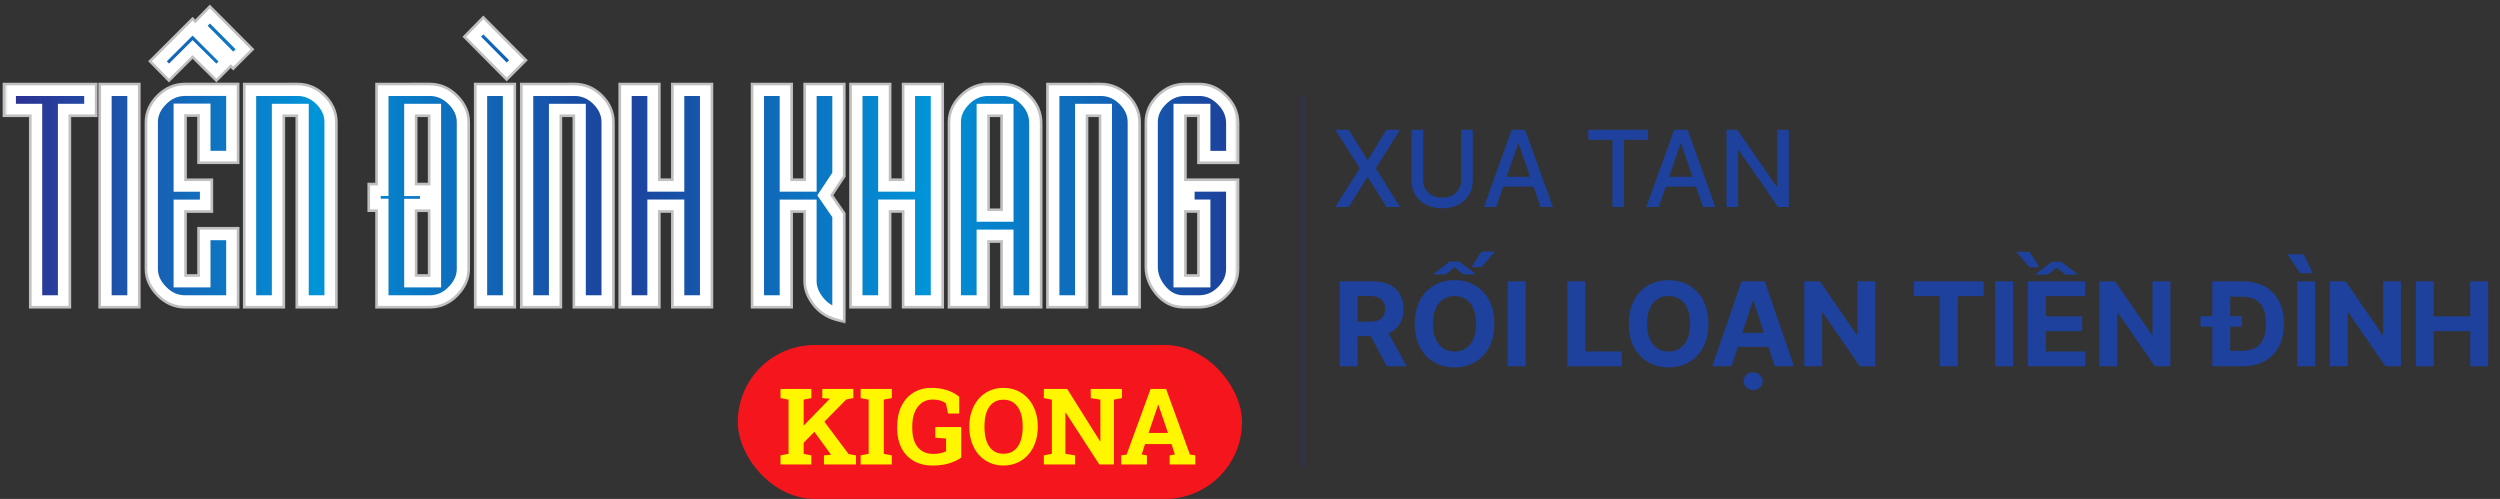
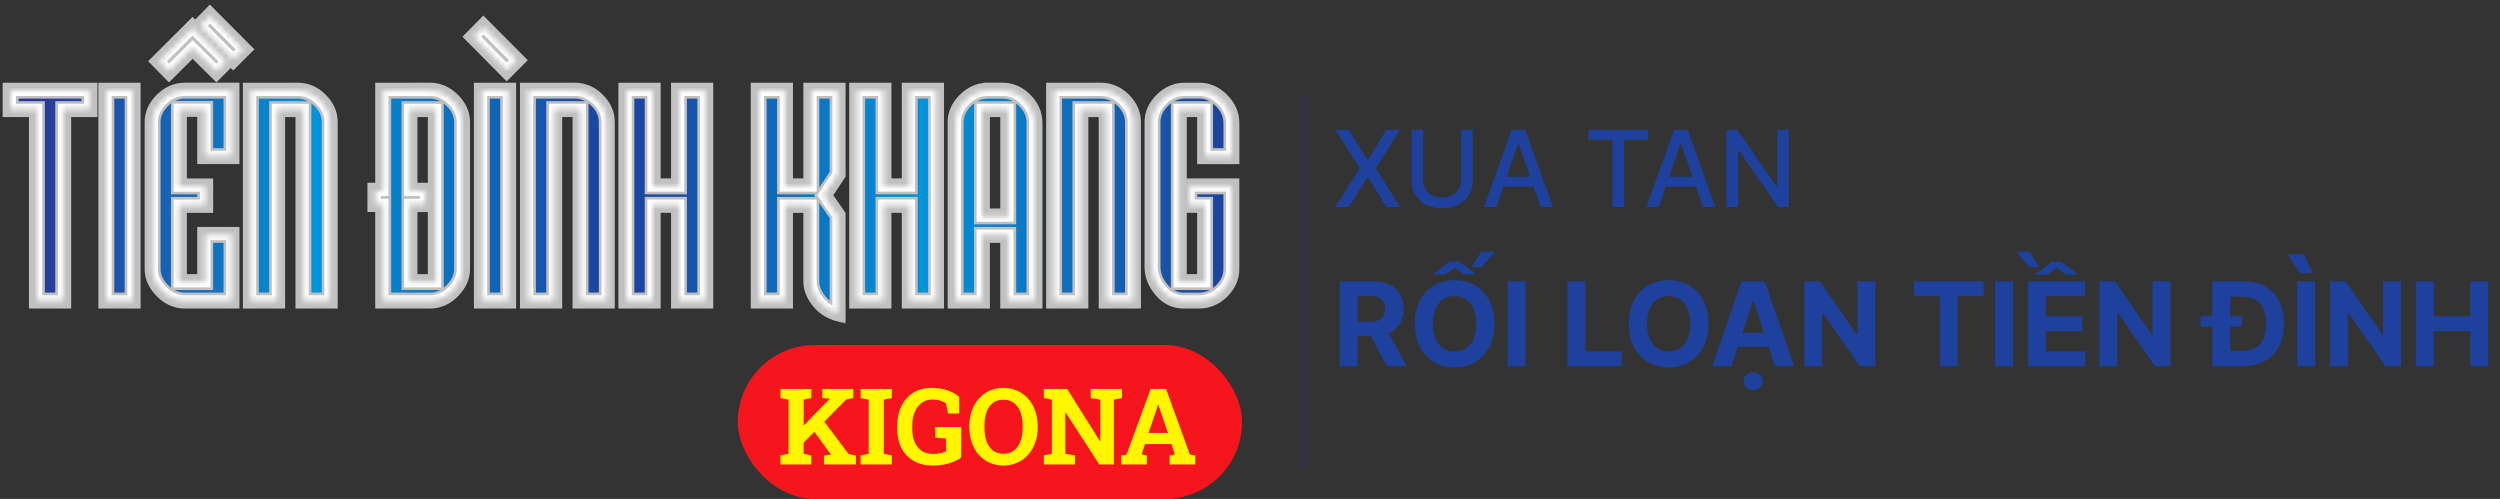
<svg xmlns="http://www.w3.org/2000/svg" width="471" height="94" viewBox="0 0 471 94" fill="none">
  <rect x="0" y="0" width="471" height="94" fill="#333333" stroke="none" />
  <g clip-path="url(#clip0_5474_378)">
    <mask id="path-1-outside-1_5474_378" maskUnits="userSpaceOnUse" x="0" y="0" width="234" height="61" fill="black">
      <rect fill="white" width="234" height="61" />
-       <path d="M147.896 35.114H152.854V17.082H157.807V32.838L155.188 36.797L157.807 40.597V59.004C156.326 58.583 155.131 57.781 154.219 56.593C153.306 55.404 152.85 54.205 152.85 52.993V38.599H147.896V56.631H142.943V17.082H147.896V35.114ZM24.987 56.631H20.034V17.082H24.987V56.631ZM43.613 29.416H38.66V20.52H33.707V35.118H38.66V38.599H33.707V53.151H38.66V44.255H43.613V56.631H34.855C33.243 56.631 31.823 56.006 30.594 54.752C29.364 53.498 28.75 52.148 28.75 50.697V23.012C28.75 21.507 29.364 20.145 30.594 18.918C31.823 17.691 33.243 17.078 34.855 17.078H43.613V29.416ZM56.022 17.078C57.661 17.078 59.088 17.688 60.302 18.899C61.516 20.111 62.123 21.484 62.123 23.012V56.631H57.169V20.561H52.216V56.631H47.263V17.082H56.022V17.078ZM80.949 17.078C82.561 17.078 83.981 17.691 85.21 18.918C86.439 20.145 87.055 21.507 87.055 23.012V50.697C87.055 52.148 86.448 53.498 85.233 54.752C84.019 56.006 82.593 56.631 80.953 56.631H72.195V38.444H70.726V35.929H72.195V17.082H80.953L80.949 17.078ZM95.735 56.631H90.782V17.082H95.735V56.631ZM108.221 17.078C109.86 17.078 111.287 17.688 112.501 18.899C113.715 20.111 114.322 21.484 114.322 23.012V56.631H109.369V20.561H104.416V56.631H99.463V17.082H108.221V17.078ZM188.875 17.078C190.406 17.078 191.767 17.657 192.958 18.818C194.253 20.057 194.899 21.523 194.899 23.209V56.631H189.946V44.255H184.993V56.631H180.04V23.016C180.04 21.511 180.655 20.149 181.885 18.922C183.114 17.695 184.533 17.082 186.146 17.082H188.879L188.875 17.078ZM207.351 17.078C208.99 17.078 210.417 17.688 211.631 18.899C212.845 20.111 213.452 21.484 213.452 23.012V56.631H208.499V20.561H203.545V56.631H198.592V17.082H207.351V17.078ZM16.863 20.561H11.91V56.627H6.953V20.561H2V17.082H16.863V20.561ZM122.964 35.114H127.921V17.082H132.874V56.627H127.921V38.595H122.964V56.627H118.011V17.082H122.964V35.114ZM166.444 35.114H171.398V17.082H176.355V56.627H171.398V38.595H166.444V56.627H161.491V17.082H166.444V35.114ZM225.976 17.082C227.484 17.082 228.83 17.661 230.021 18.822C231.339 20.088 232 21.55 232 23.213V29.42H227.039V20.561H222.086V53.144H227.039V38.591H224.065V35.11H231.992V50.655C231.992 52.21 231.385 53.595 230.171 54.807C228.957 56.022 227.53 56.627 225.891 56.627H222.96C221.348 56.627 219.975 55.956 218.838 54.609C217.701 53.267 217.133 51.828 217.133 50.3V23.016C217.133 21.488 217.748 20.115 218.978 18.903C220.207 17.688 221.614 17.082 223.199 17.082H225.976ZM77.148 20.561V35.933H80.118V38.448H77.148V53.151H82.102V20.561H77.148ZM184.997 40.77H189.95V20.561H184.997V40.77ZM42.584 11.584L40.764 13.401L36.282 8.973L31.843 13.401L30.021 11.542L36.282 5.296L42.584 11.584ZM97.32 11.345L95.461 13.205L89.235 6.916L91.061 5.057L97.32 11.345ZM45.81 9.289L43.945 11.148L37.724 4.859L39.545 3L45.81 9.289Z" />
    </mask>
    <path d="M147.896 35.114H152.854V17.082H157.807V32.838L155.188 36.797L157.807 40.597V59.004C156.326 58.583 155.131 57.781 154.219 56.593C153.306 55.404 152.85 54.205 152.85 52.993V38.599H147.896V56.631H142.943V17.082H147.896V35.114ZM24.987 56.631H20.034V17.082H24.987V56.631ZM43.613 29.416H38.66V20.52H33.707V35.118H38.66V38.599H33.707V53.151H38.66V44.255H43.613V56.631H34.855C33.243 56.631 31.823 56.006 30.594 54.752C29.364 53.498 28.75 52.148 28.75 50.697V23.012C28.75 21.507 29.364 20.145 30.594 18.918C31.823 17.691 33.243 17.078 34.855 17.078H43.613V29.416ZM56.022 17.078C57.661 17.078 59.088 17.688 60.302 18.899C61.516 20.111 62.123 21.484 62.123 23.012V56.631H57.169V20.561H52.216V56.631H47.263V17.082H56.022V17.078ZM80.949 17.078C82.561 17.078 83.981 17.691 85.21 18.918C86.439 20.145 87.055 21.507 87.055 23.012V50.697C87.055 52.148 86.448 53.498 85.233 54.752C84.019 56.006 82.593 56.631 80.953 56.631H72.195V38.444H70.726V35.929H72.195V17.082H80.953L80.949 17.078ZM95.735 56.631H90.782V17.082H95.735V56.631ZM108.221 17.078C109.86 17.078 111.287 17.688 112.501 18.899C113.715 20.111 114.322 21.484 114.322 23.012V56.631H109.369V20.561H104.416V56.631H99.463V17.082H108.221V17.078ZM188.875 17.078C190.406 17.078 191.767 17.657 192.958 18.818C194.253 20.057 194.899 21.523 194.899 23.209V56.631H189.946V44.255H184.993V56.631H180.04V23.016C180.04 21.511 180.655 20.149 181.885 18.922C183.114 17.695 184.533 17.082 186.146 17.082H188.879L188.875 17.078ZM207.351 17.078C208.99 17.078 210.417 17.688 211.631 18.899C212.845 20.111 213.452 21.484 213.452 23.012V56.631H208.499V20.561H203.545V56.631H198.592V17.082H207.351V17.078ZM16.863 20.561H11.91V56.627H6.953V20.561H2V17.082H16.863V20.561ZM122.964 35.114H127.921V17.082H132.874V56.627H127.921V38.595H122.964V56.627H118.011V17.082H122.964V35.114ZM166.444 35.114H171.398V17.082H176.355V56.627H171.398V38.595H166.444V56.627H161.491V17.082H166.444V35.114ZM225.976 17.082C227.484 17.082 228.83 17.661 230.021 18.822C231.339 20.088 232 21.55 232 23.213V29.42H227.039V20.561H222.086V53.144H227.039V38.591H224.065V35.11H231.992V50.655C231.992 52.21 231.385 53.595 230.171 54.807C228.957 56.022 227.53 56.627 225.891 56.627H222.96C221.348 56.627 219.975 55.956 218.838 54.609C217.701 53.267 217.133 51.828 217.133 50.3V23.016C217.133 21.488 217.748 20.115 218.978 18.903C220.207 17.688 221.614 17.082 223.199 17.082H225.976ZM77.148 20.561V35.933H80.118V38.448H77.148V53.151H82.102V20.561H77.148ZM184.997 40.77H189.95V20.561H184.997V40.77ZM42.584 11.584L40.764 13.401L36.282 8.973L31.843 13.401L30.021 11.542L36.282 5.296L42.584 11.584ZM97.32 11.345L95.461 13.205L89.235 6.916L91.061 5.057L97.32 11.345ZM45.81 9.289L43.945 11.148L37.724 4.859L39.545 3L45.81 9.289Z" fill="url(#paint0_linear_5474_378)" />
    <path d="M147.896 35.114H146.396V36.614H147.896V35.114ZM152.854 35.114V36.614H154.354V35.114H152.854ZM152.854 17.082V15.582H151.354V17.082H152.854ZM157.807 17.082H159.307V15.582H157.807V17.082ZM157.807 32.838L159.058 33.665L159.307 33.289V32.838H157.807ZM155.188 36.797L153.937 35.969L153.379 36.814L153.953 37.648L155.188 36.797ZM157.807 40.597H159.307V40.13L159.042 39.746L157.807 40.597ZM157.807 59.004L157.397 60.447L159.307 60.989V59.004H157.807ZM154.219 56.593L153.029 57.506L153.029 57.506L154.219 56.593ZM152.85 52.993H151.35V52.993L152.85 52.993ZM152.85 38.599H154.35V37.099H152.85V38.599ZM147.896 38.599V37.099H146.396V38.599H147.896ZM147.896 56.631V58.131H149.396V56.631H147.896ZM142.943 56.631H141.443V58.131H142.943V56.631ZM142.943 17.082V15.582H141.443V17.082H142.943ZM147.896 17.082H149.396V15.582H147.896V17.082ZM24.987 56.631V58.131H26.487V56.631H24.987ZM20.034 56.631H18.534V58.131H20.034V56.631ZM20.034 17.082V15.582H18.534V17.082H20.034ZM24.987 17.082H26.487V15.582H24.987V17.082ZM43.613 29.416V30.916H45.113V29.416H43.613ZM38.66 29.416H37.16V30.916H38.66V29.416ZM38.66 20.52H40.16V19.02H38.66V20.52ZM33.707 20.52V19.02H32.207V20.52H33.707ZM33.707 35.118H32.207V36.618H33.707V35.118ZM38.66 35.118H40.16V33.618H38.66V35.118ZM38.66 38.599V40.099H40.16V38.599H38.66ZM33.707 38.599V37.099H32.207V38.599H33.707ZM33.707 53.151H32.207V54.651H33.707V53.151ZM38.66 53.151V54.651H40.16V53.151H38.66ZM38.66 44.255V42.755H37.16V44.255H38.66ZM43.613 44.255H45.113V42.755H43.613V44.255ZM43.613 56.631V58.131H45.113V56.631H43.613ZM30.594 54.752L29.523 55.802L29.523 55.802L30.594 54.752ZM28.75 23.012L27.25 23.012V23.012H28.75ZM30.594 18.918L29.534 17.856L29.534 17.856L30.594 18.918ZM43.613 17.078H45.113V15.578H43.613V17.078ZM56.022 17.078L56.022 15.578L54.522 15.578V17.078H56.022ZM60.302 18.899L61.361 17.838L61.361 17.838L60.302 18.899ZM62.123 23.012H63.623V23.012L62.123 23.012ZM62.123 56.631V58.131H63.623V56.631H62.123ZM57.169 56.631H55.669V58.131H57.169V56.631ZM57.169 20.561H58.669V19.061H57.169V20.561ZM52.216 20.561V19.061H50.716V20.561H52.216ZM52.216 56.631V58.131H53.716V56.631H52.216ZM47.263 56.631H45.763V58.131H47.263V56.631ZM47.263 17.082V15.582H45.763V17.082H47.263ZM56.022 17.082V18.582H57.522V17.082H56.022ZM80.949 17.078V15.578H77.328L79.889 18.139L80.949 17.078ZM85.21 18.918L86.269 17.856L86.269 17.856L85.21 18.918ZM87.055 23.012H88.555V23.012L87.055 23.012ZM85.233 54.752L86.311 55.795L86.311 55.795L85.233 54.752ZM72.195 56.631H70.695V58.131H72.195V56.631ZM72.195 38.444H73.695V36.944H72.195V38.444ZM70.726 38.444H69.226V39.944H70.726V38.444ZM70.726 35.929V34.429H69.226V35.929H70.726ZM72.195 35.929V37.429H73.695V35.929H72.195ZM72.195 17.082V15.582H70.695V17.082H72.195ZM80.953 17.082V18.582H84.574L82.014 16.021L80.953 17.082ZM95.735 56.631V58.131H97.235V56.631H95.735ZM90.782 56.631H89.282V58.131H90.782V56.631ZM90.782 17.082V15.582H89.282V17.082H90.782ZM95.735 17.082H97.235V15.582H95.735V17.082ZM108.221 17.078V15.578H106.721V17.078H108.221ZM112.501 18.899L113.56 17.838L113.56 17.838L112.501 18.899ZM114.322 23.012H115.822V23.012L114.322 23.012ZM114.322 56.631V58.131H115.822V56.631H114.322ZM109.369 56.631H107.869V58.131H109.369V56.631ZM109.369 20.561H110.869V19.061H109.369V20.561ZM104.416 20.561V19.061H102.916V20.561H104.416ZM104.416 56.631V58.131H105.916V56.631H104.416ZM99.463 56.631H97.963V58.131H99.463V56.631ZM99.463 17.082V15.582H97.963V17.082H99.463ZM108.221 17.082V18.582H109.721V17.082H108.221ZM188.875 17.078V15.578H185.254L187.814 18.139L188.875 17.078ZM192.958 18.818L191.911 19.892L191.916 19.898L191.921 19.903L192.958 18.818ZM194.899 56.631V58.131H196.399V56.631H194.899ZM189.946 56.631H188.446V58.131H189.946V56.631ZM189.946 44.255H191.446V42.755H189.946V44.255ZM184.993 44.255V42.755H183.493V44.255H184.993ZM184.993 56.631V58.131H186.493V56.631H184.993ZM180.04 56.631H178.54V58.131H180.04V56.631ZM180.04 23.016L178.54 23.016V23.016H180.04ZM181.885 18.922L180.825 17.86L180.825 17.86L181.885 18.922ZM188.879 17.082V18.582H192.5L189.94 16.021L188.879 17.082ZM207.351 17.078L207.351 15.578L205.851 15.578V17.078H207.351ZM211.631 18.899L212.69 17.838L212.69 17.838L211.631 18.899ZM213.452 23.012H214.952V23.012L213.452 23.012ZM213.452 56.631V58.131H214.952V56.631H213.452ZM208.499 56.631H206.999V58.131H208.499V56.631ZM208.499 20.561H209.999V19.061H208.499V20.561ZM203.545 20.561V19.061H202.045V20.561H203.545ZM203.545 56.631V58.131H205.045V56.631H203.545ZM198.592 56.631H197.092V58.131H198.592V56.631ZM198.592 17.082V15.582H197.092V17.082H198.592ZM207.351 17.082V18.582H208.851V17.082H207.351ZM16.863 20.561V22.061H18.363V20.561H16.863ZM11.91 20.561V19.061H10.41V20.561H11.91ZM11.91 56.627V58.127H13.41V56.627H11.91ZM6.953 56.627H5.453V58.127H6.953V56.627ZM6.953 20.561H8.453V19.061H6.953V20.561ZM2 20.561H0.5V22.061H2V20.561ZM2 17.082V15.582H0.5V17.082H2ZM16.863 17.082H18.363V15.582H16.863V17.082ZM122.964 35.114H121.464V36.614H122.964V35.114ZM127.921 35.114V36.614H129.421V35.114H127.921ZM127.921 17.082V15.582H126.421V17.082H127.921ZM132.874 17.082H134.374V15.582H132.874V17.082ZM132.874 56.627V58.127H134.374V56.627H132.874ZM127.921 56.627H126.421V58.127H127.921V56.627ZM127.921 38.595H129.421V37.095H127.921V38.595ZM122.964 38.595V37.095H121.464V38.595H122.964ZM122.964 56.627V58.127H124.464V56.627H122.964ZM118.011 56.627H116.511V58.127H118.011V56.627ZM118.011 17.082V15.582H116.511V17.082H118.011ZM122.964 17.082H124.464V15.582H122.964V17.082ZM166.444 35.114H164.944V36.614H166.444V35.114ZM171.398 35.114V36.614H172.898V35.114H171.398ZM171.398 17.082V15.582H169.898V17.082H171.398ZM176.355 17.082H177.855V15.582H176.355V17.082ZM176.355 56.627V58.127H177.855V56.627H176.355ZM171.398 56.627H169.898V58.127H171.398V56.627ZM171.398 38.595H172.898V37.095H171.398V38.595ZM166.444 38.595V37.095H164.944V38.595H166.444ZM166.444 56.627V58.127H167.944V56.627H166.444ZM161.491 56.627H159.991V58.127H161.491V56.627ZM161.491 17.082V15.582H159.991V17.082H161.491ZM166.444 17.082H167.944V15.582H166.444V17.082ZM230.021 18.822L228.973 19.896L228.982 19.904L230.021 18.822ZM232 29.42V30.92H233.5V29.42H232ZM227.039 29.42H225.539V30.92H227.039V29.42ZM227.039 20.561H228.539V19.061H227.039V20.561ZM222.086 20.561V19.061H220.586V20.561H222.086ZM222.086 53.144H220.586V54.644H222.086V53.144ZM227.039 53.144V54.644H228.539V53.144H227.039ZM227.039 38.591H228.539V37.091H227.039V38.591ZM224.065 38.591H222.565V40.091H224.065V38.591ZM224.065 35.11V33.61H222.565V35.11H224.065ZM231.992 35.11H233.492V33.61H231.992V35.11ZM231.992 50.655L233.492 50.655V50.655H231.992ZM230.171 54.807L229.111 53.745L229.11 53.746L230.171 54.807ZM218.838 54.609L219.984 53.642L219.983 53.64L218.838 54.609ZM217.133 23.016L215.633 23.016V23.016H217.133ZM218.978 18.903L220.03 19.972L220.032 19.97L218.978 18.903ZM223.199 17.082V15.582H223.199L223.199 17.082ZM77.148 20.561V19.061H75.648V20.561H77.148ZM77.148 35.933H75.648V37.433H77.148V35.933ZM80.118 35.933H81.618V34.433H80.118V35.933ZM80.118 38.448V39.948H81.618V38.448H80.118ZM77.148 38.448V36.948H75.648V38.448H77.148ZM77.148 53.151H75.648V54.651H77.148V53.151ZM82.102 53.151V54.651H83.602V53.151H82.102ZM82.102 20.561H83.602V19.061H82.102V20.561ZM184.997 40.77H183.497V42.27H184.997V40.77ZM189.95 40.77V42.27H191.45V40.77H189.95ZM189.95 20.561H191.45V19.061H189.95V20.561ZM184.997 20.561V19.061H183.497V20.561H184.997ZM42.584 11.584L43.644 12.646L44.707 11.584L43.644 10.522L42.584 11.584ZM40.764 13.401L39.709 14.468L40.769 15.516L41.824 14.463L40.764 13.401ZM36.282 8.973L37.337 7.906L36.277 6.859L35.223 7.911L36.282 8.973ZM31.843 13.401L30.771 14.451L31.831 15.532L32.902 14.463L31.843 13.401ZM30.021 11.542L28.962 10.48L27.91 11.53L28.95 12.592L30.021 11.542ZM36.282 5.296L37.342 4.234L36.282 3.177L35.223 4.234L36.282 5.296ZM97.32 11.345L98.381 12.405L99.439 11.347L98.383 10.287L97.32 11.345ZM95.461 13.205L94.395 14.26L95.456 15.332L96.522 14.265L95.461 13.205ZM89.235 6.916L88.165 5.865L87.129 6.92L88.169 7.971L89.235 6.916ZM91.061 5.057L92.124 3.998L91.053 2.923L89.99 4.006L91.061 5.057ZM45.81 9.289L46.869 10.351L47.93 9.293L46.872 8.23L45.81 9.289ZM43.945 11.148L42.879 12.203L43.938 13.274L45.005 12.21L43.945 11.148ZM37.724 4.859L36.652 3.81L35.619 4.865L36.657 5.914L37.724 4.859ZM39.545 3L40.608 1.941L39.536 0.866L38.473 1.95L39.545 3ZM147.896 35.114V36.614H152.854V35.114V33.614H147.896V35.114ZM152.854 35.114H154.354V17.082H152.854H151.354V35.114H152.854ZM152.854 17.082V18.582H157.807V17.082V15.582H152.854V17.082ZM157.807 17.082H156.307V32.838H157.807H159.307V17.082H157.807ZM157.807 32.838L156.555 32.011L153.937 35.969L155.188 36.797L156.44 37.624L159.058 33.665L157.807 32.838ZM155.188 36.797L153.953 37.648L156.571 41.448L157.807 40.597L159.042 39.746L156.424 35.946L155.188 36.797ZM157.807 40.597H156.307V59.004H157.807H159.307V40.597H157.807ZM157.807 59.004L158.216 57.561C157.036 57.226 156.119 56.604 155.408 55.679L154.219 56.593L153.029 57.506C154.144 58.958 155.615 59.941 157.397 60.447L157.807 59.004ZM154.219 56.593L155.408 55.679C154.648 54.689 154.35 53.802 154.35 52.993L152.85 52.993L151.35 52.993C151.35 54.607 151.964 56.12 153.029 57.506L154.219 56.593ZM152.85 52.993H154.35V38.599H152.85H151.35V52.993H152.85ZM152.85 38.599V37.099H147.896V38.599V40.099H152.85V38.599ZM147.896 38.599H146.396V56.631H147.896H149.396V38.599H147.896ZM147.896 56.631V55.131H142.943V56.631V58.131H147.896V56.631ZM142.943 56.631H144.443V17.082H142.943H141.443V56.631H142.943ZM142.943 17.082V18.582H147.896V17.082V15.582H142.943V17.082ZM147.896 17.082H146.396V35.114H147.896H149.396V17.082H147.896ZM24.987 56.631V55.131H20.034V56.631V58.131H24.987V56.631ZM20.034 56.631H21.534V17.082H20.034H18.534V56.631H20.034ZM20.034 17.082V18.582H24.987V17.082V15.582H20.034V17.082ZM24.987 17.082H23.487V56.631H24.987H26.487V17.082H24.987ZM43.613 29.416V27.916H38.66V29.416V30.916H43.613V29.416ZM38.66 29.416H40.16V20.52H38.66H37.16V29.416H38.66ZM38.66 20.52V19.02H33.707V20.52V22.02H38.66V20.52ZM33.707 20.52H32.207V35.118H33.707H35.207V20.52H33.707ZM33.707 35.118V36.618H38.66V35.118V33.618H33.707V35.118ZM38.66 35.118H37.16V38.599H38.66H40.16V35.118H38.66ZM38.66 38.599V37.099H33.707V38.599V40.099H38.66V38.599ZM33.707 38.599H32.207V53.151H33.707H35.207V38.599H33.707ZM33.707 53.151V54.651H38.66V53.151V51.651H33.707V53.151ZM38.66 53.151H40.16V44.255H38.66H37.16V53.151H38.66ZM38.66 44.255V45.755H43.613V44.255V42.755H38.66V44.255ZM43.613 44.255H42.113V56.631H43.613H45.113V44.255H43.613ZM43.613 56.631V55.131H34.855V56.631V58.131H43.613V56.631ZM34.855 56.631V55.131C33.683 55.131 32.639 54.696 31.665 53.702L30.594 54.752L29.523 55.802C31.007 57.316 32.803 58.131 34.855 58.131V56.631ZM30.594 54.752L31.665 53.702C30.648 52.665 30.25 51.675 30.25 50.697H28.75H27.25C27.25 52.621 28.08 54.331 29.523 55.802L30.594 54.752ZM28.75 50.697H30.25V23.012H28.75H27.25V50.697H28.75ZM28.75 23.012L30.25 23.012C30.25 21.968 30.658 20.973 31.653 19.98L30.594 18.918L29.534 17.856C28.07 19.317 27.25 21.046 27.25 23.012L28.75 23.012ZM30.594 18.918L31.653 19.98C32.626 19.01 33.673 18.578 34.855 18.578V17.078V15.578C32.813 15.578 31.021 16.373 29.534 17.856L30.594 18.918ZM34.855 17.078V18.578H43.613V17.078V15.578H34.855V17.078ZM43.613 17.078H42.113V29.416H43.613H45.113V17.078H43.613ZM56.022 17.078L56.021 18.578C57.241 18.578 58.293 19.014 59.242 19.961L60.302 18.899L61.361 17.838C59.882 16.362 58.081 15.578 56.022 15.578L56.022 17.078ZM60.302 18.899L59.242 19.961C60.211 20.928 60.623 21.932 60.623 23.012L62.123 23.012L63.623 23.012C63.623 21.036 62.82 19.293 61.361 17.838L60.302 18.899ZM62.123 23.012H60.623V56.631H62.123H63.623V23.012H62.123ZM62.123 56.631V55.131H57.169V56.631V58.131H62.123V56.631ZM57.169 56.631H58.669V20.561H57.169H55.669V56.631H57.169ZM57.169 20.561V19.061H52.216V20.561V22.061H57.169V20.561ZM52.216 20.561H50.716V56.631H52.216H53.716V20.561H52.216ZM52.216 56.631V55.131H47.263V56.631V58.131H52.216V56.631ZM47.263 56.631H48.763V17.082H47.263H45.763V56.631H47.263ZM47.263 17.082V18.582H56.022V17.082V15.582H47.263V17.082ZM56.022 17.082H57.522V17.078H56.022H54.522V17.082H56.022ZM80.949 17.078V18.578C82.131 18.578 83.178 19.01 84.151 19.98L85.21 18.918L86.269 17.856C84.783 16.373 82.992 15.578 80.949 15.578V17.078ZM85.21 18.918L84.15 19.98C85.146 20.973 85.555 21.969 85.555 23.012L87.055 23.012L88.555 23.012C88.555 21.046 87.733 19.316 86.269 17.856L85.21 18.918ZM87.055 23.012H85.555V50.697H87.055H88.555V23.012H87.055ZM87.055 50.697H85.555C85.555 51.681 85.158 52.673 84.156 53.709L85.233 54.752L86.311 55.795C87.737 54.323 88.555 52.615 88.555 50.697H87.055ZM85.233 54.752L84.156 53.709C83.205 54.691 82.159 55.131 80.953 55.131V56.631V58.131C83.026 58.131 84.834 57.321 86.311 55.795L85.233 54.752ZM80.953 56.631V55.131H72.195V56.631V58.131H80.953V56.631ZM72.195 56.631H73.695V38.444H72.195H70.695V56.631H72.195ZM72.195 38.444V36.944H70.726V38.444V39.944H72.195V38.444ZM70.726 38.444H72.226V35.929H70.726H69.226V38.444H70.726ZM70.726 35.929V37.429H72.195V35.929V34.429H70.726V35.929ZM72.195 35.929H73.695V17.082H72.195H70.695V35.929H72.195ZM72.195 17.082V18.582H80.953V17.082V15.582H72.195V17.082ZM80.953 17.082L82.014 16.021L82.01 16.017L80.949 17.078L79.889 18.139L79.892 18.143L80.953 17.082ZM95.735 56.631V55.131H90.782V56.631V58.131H95.735V56.631ZM90.782 56.631H92.282V17.082H90.782H89.282V56.631H90.782ZM90.782 17.082V18.582H95.735V17.082V15.582H90.782V17.082ZM95.735 17.082H94.235V56.631H95.735H97.235V17.082H95.735ZM108.221 17.078V18.578C109.44 18.578 110.492 19.014 111.441 19.961L112.501 18.899L113.56 17.838C112.082 16.362 110.28 15.578 108.221 15.578V17.078ZM112.501 18.899L111.441 19.961C112.411 20.928 112.822 21.932 112.822 23.012L114.322 23.012L115.822 23.012C115.822 21.036 115.019 19.293 113.56 17.838L112.501 18.899ZM114.322 23.012H112.822V56.631H114.322H115.822V23.012H114.322ZM114.322 56.631V55.131H109.369V56.631V58.131H114.322V56.631ZM109.369 56.631H110.869V20.561H109.369H107.869V56.631H109.369ZM109.369 20.561V19.061H104.416V20.561V22.061H109.369V20.561ZM104.416 20.561H102.916V56.631H104.416H105.916V20.561H104.416ZM104.416 56.631V55.131H99.463V56.631V58.131H104.416V56.631ZM99.463 56.631H100.963V17.082H99.463H97.963V56.631H99.463ZM99.463 17.082V18.582H108.221V17.082V15.582H99.463V17.082ZM108.221 17.082H109.721V17.078H108.221H106.721V17.082H108.221ZM188.875 17.078V18.578C189.98 18.578 190.974 18.979 191.911 19.892L192.958 18.818L194.005 17.744C192.56 16.335 190.832 15.578 188.875 15.578V17.078ZM192.958 18.818L191.921 19.903C192.94 20.876 193.399 21.958 193.399 23.209H194.899H196.399C196.399 21.088 195.567 19.237 193.995 17.734L192.958 18.818ZM194.899 23.209H193.399V56.631H194.899H196.399V23.209H194.899ZM194.899 56.631V55.131H189.946V56.631V58.131H194.899V56.631ZM189.946 56.631H191.446V44.255H189.946H188.446V56.631H189.946ZM189.946 44.255V42.755H184.993V44.255V45.755H189.946V44.255ZM184.993 44.255H183.493V56.631H184.993H186.493V44.255H184.993ZM184.993 56.631V55.131H180.04V56.631V58.131H184.993V56.631ZM180.04 56.631H181.54V23.016H180.04H178.54V56.631H180.04ZM180.04 23.016L181.54 23.016C181.54 21.973 181.949 20.977 182.944 19.984L181.885 18.922L180.825 17.86C179.362 19.32 178.54 21.049 178.54 23.016L180.04 23.016ZM181.885 18.922L182.944 19.984C183.917 19.013 184.964 18.582 186.146 18.582V17.082V15.582C184.103 15.582 182.312 16.377 180.825 17.86L181.885 18.922ZM186.146 17.082V18.582H188.879V17.082V15.582H186.146V17.082ZM188.879 17.082L189.94 16.021L189.936 16.017L188.875 17.078L187.814 18.139L187.818 18.143L188.879 17.082ZM207.351 17.078L207.35 18.578C208.57 18.578 209.622 19.014 210.571 19.961L211.631 18.899L212.69 17.838C211.211 16.362 209.41 15.578 207.351 15.578L207.351 17.078ZM211.631 18.899L210.571 19.961C211.54 20.928 211.952 21.932 211.952 23.012L213.452 23.012L214.952 23.012C214.952 21.036 214.149 19.293 212.69 17.838L211.631 18.899ZM213.452 23.012H211.952V56.631H213.452H214.952V23.012H213.452ZM213.452 56.631V55.131H208.499V56.631V58.131H213.452V56.631ZM208.499 56.631H209.999V20.561H208.499H206.999V56.631H208.499ZM208.499 20.561V19.061H203.545V20.561V22.061H208.499V20.561ZM203.545 20.561H202.045V56.631H203.545H205.045V20.561H203.545ZM203.545 56.631V55.131H198.592V56.631V58.131H203.545V56.631ZM198.592 56.631H200.092V17.082H198.592H197.092V56.631H198.592ZM198.592 17.082V18.582H207.351V17.082V15.582H198.592V17.082ZM207.351 17.082H208.851V17.078H207.351H205.851V17.082H207.351ZM16.863 20.561V19.061H11.91V20.561V22.061H16.863V20.561ZM11.91 20.561H10.41V56.627H11.91H13.41V20.561H11.91ZM11.91 56.627V55.127H6.953V56.627V58.127H11.91V56.627ZM6.953 56.627H8.453V20.561H6.953H5.453V56.627H6.953ZM6.953 20.561V19.061H2V20.561V22.061H6.953V20.561ZM2 20.561H3.5V17.082H2H0.5V20.561H2ZM2 17.082V18.582H16.863V17.082V15.582H2V17.082ZM16.863 17.082H15.363V20.561H16.863H18.363V17.082H16.863ZM122.964 35.114V36.614H127.921V35.114V33.614H122.964V35.114ZM127.921 35.114H129.421V17.082H127.921H126.421V35.114H127.921ZM127.921 17.082V18.582H132.874V17.082V15.582H127.921V17.082ZM132.874 17.082H131.374V56.627H132.874H134.374V17.082H132.874ZM132.874 56.627V55.127H127.921V56.627V58.127H132.874V56.627ZM127.921 56.627H129.421V38.595H127.921H126.421V56.627H127.921ZM127.921 38.595V37.095H122.964V38.595V40.095H127.921V38.595ZM122.964 38.595H121.464V56.627H122.964H124.464V38.595H122.964ZM122.964 56.627V55.127H118.011V56.627V58.127H122.964V56.627ZM118.011 56.627H119.511V17.082H118.011H116.511V56.627H118.011ZM118.011 17.082V18.582H122.964V17.082V15.582H118.011V17.082ZM122.964 17.082H121.464V35.114H122.964H124.464V17.082H122.964ZM166.444 35.114V36.614H171.398V35.114V33.614H166.444V35.114ZM171.398 35.114H172.898V17.082H171.398H169.898V35.114H171.398ZM171.398 17.082V18.582H176.355V17.082V15.582H171.398V17.082ZM176.355 17.082H174.855V56.627H176.355H177.855V17.082H176.355ZM176.355 56.627V55.127H171.398V56.627V58.127H176.355V56.627ZM171.398 56.627H172.898V38.595H171.398H169.898V56.627H171.398ZM171.398 38.595V37.095H166.444V38.595V40.095H171.398V38.595ZM166.444 38.595H164.944V56.627H166.444H167.944V38.595H166.444ZM166.444 56.627V55.127H161.491V56.627V58.127H166.444V56.627ZM161.491 56.627H162.991V17.082H161.491H159.991V56.627H161.491ZM161.491 17.082V18.582H166.444V17.082V15.582H161.491V17.082ZM166.444 17.082H164.944V35.114H166.444H167.944V17.082H166.444ZM225.976 17.082V18.582C227.05 18.582 228.031 18.977 228.973 19.896L230.021 18.822L231.068 17.748C229.628 16.345 227.917 15.582 225.976 15.582V17.082ZM230.021 18.822L228.982 19.904C230.039 20.919 230.5 22.003 230.5 23.213H232H233.5C233.5 21.097 232.639 19.256 231.059 17.74L230.021 18.822ZM232 23.213H230.5V29.42H232H233.5V23.213H232ZM232 29.42V27.92H227.039V29.42V30.92H232V29.42ZM227.039 29.42H228.539V20.561H227.039H225.539V29.42H227.039ZM227.039 20.561V19.061H222.086V20.561V22.061H227.039V20.561ZM222.086 20.561H220.586V53.144H222.086H223.586V20.561H222.086ZM222.086 53.144V54.644H227.039V53.144V51.644H222.086V53.144ZM227.039 53.144H228.539V38.591H227.039H225.539V53.144H227.039ZM227.039 38.591V37.091H224.065V38.591V40.091H227.039V38.591ZM224.065 38.591H225.565V35.11H224.065H222.565V38.591H224.065ZM224.065 35.11V36.61H231.992V35.11V33.61H224.065V35.11ZM231.992 35.11H230.492V50.655H231.992H233.492V35.11H231.992ZM231.992 50.655L230.492 50.655C230.492 51.769 230.075 52.783 229.111 53.745L230.171 54.807L231.23 55.868C232.695 54.407 233.492 52.651 233.492 50.655L231.992 50.655ZM230.171 54.807L229.11 53.746C228.163 54.694 227.113 55.127 225.891 55.127V56.627V58.127C227.947 58.127 229.75 57.35 231.232 55.867L230.171 54.807ZM225.891 56.627V55.127H222.96V56.627V58.127H225.891V56.627ZM222.96 56.627V55.127C221.833 55.127 220.865 54.685 219.984 53.642L218.838 54.609L217.692 55.577C219.084 57.226 220.862 58.127 222.96 58.127V56.627ZM218.838 54.609L219.983 53.64C219.039 52.526 218.633 51.421 218.633 50.3H217.133H215.633C215.633 52.234 216.363 54.008 217.693 55.579L218.838 54.609ZM217.133 50.3H218.633V23.016H217.133H215.633V50.3H217.133ZM217.133 23.016L218.633 23.016C218.633 21.942 219.047 20.941 220.03 19.972L218.978 18.903L217.925 17.835C216.449 19.289 215.633 21.033 215.633 23.016L217.133 23.016ZM218.978 18.903L220.032 19.97C221.008 19.006 222.046 18.582 223.199 18.582L223.199 17.082L223.199 15.582C221.182 15.582 219.406 16.371 217.923 17.837L218.978 18.903ZM223.199 17.082V18.582H225.976V17.082V15.582H223.199V17.082ZM77.148 20.561H75.648V35.933H77.148H78.648V20.561H77.148ZM77.148 35.933V37.433H80.118V35.933V34.433H77.148V35.933ZM80.118 35.933H78.618V38.448H80.118H81.618V35.933H80.118ZM80.118 38.448V36.948H77.148V38.448V39.948H80.118V38.448ZM77.148 38.448H75.648V53.151H77.148H78.648V38.448H77.148ZM77.148 53.151V54.651H82.102V53.151V51.651H77.148V53.151ZM82.102 53.151H83.602V20.561H82.102H80.602V53.151H82.102ZM82.102 20.561V19.061H77.148V20.561V22.061H82.102V20.561ZM184.997 40.77V42.27H189.95V40.77V39.27H184.997V40.77ZM189.95 40.77H191.45V20.561H189.95H188.45V40.77H189.95ZM189.95 20.561V19.061H184.997V20.561V22.061H189.95V20.561ZM184.997 20.561H183.497V40.77H184.997H186.497V20.561H184.997ZM42.584 11.584L41.524 10.523L39.704 12.34L40.764 13.401L41.824 14.463L43.644 12.646L42.584 11.584ZM40.764 13.401L41.818 12.334L37.337 7.906L36.282 8.973L35.228 10.04L39.709 14.468L40.764 13.401ZM36.282 8.973L35.223 7.911L30.783 12.339L31.843 13.401L32.902 14.463L37.342 10.035L36.282 8.973ZM31.843 13.401L32.914 12.352L31.093 10.492L30.021 11.542L28.95 12.592L30.771 14.451L31.843 13.401ZM30.021 11.542L31.081 12.604L37.342 6.358L36.282 5.296L35.223 4.234L28.962 10.48L30.021 11.542ZM36.282 5.296L35.223 6.358L41.525 12.646L42.584 11.584L43.644 10.522L37.342 4.234L36.282 5.296ZM97.32 11.345L96.259 10.284L94.4 12.145L95.461 13.205L96.522 14.265L98.381 12.405L97.32 11.345ZM95.461 13.205L96.527 12.15L90.301 5.861L89.235 6.916L88.169 7.971L94.395 14.26L95.461 13.205ZM89.235 6.916L90.306 7.967L92.131 6.107L91.061 5.057L89.99 4.006L88.165 5.865L89.235 6.916ZM91.061 5.057L89.998 6.115L96.257 12.403L97.32 11.345L98.383 10.287L92.124 3.998L91.061 5.057ZM45.81 9.289L44.75 8.227L42.886 10.086L43.945 11.148L45.005 12.21L46.869 10.351L45.81 9.289ZM43.945 11.148L45.012 10.094L38.79 3.804L37.724 4.859L36.657 5.914L42.879 12.203L43.945 11.148ZM37.724 4.859L38.795 5.909L40.617 4.05L39.545 3L38.473 1.95L36.652 3.81L37.724 4.859ZM39.545 3L38.482 4.059L44.747 10.348L45.81 9.289L46.872 8.23L40.608 1.941L39.545 3Z" fill="#C0C0C0" mask="url(#path-1-outside-1_5474_378)" />
    <mask id="path-3-outside-2_5474_378" maskUnits="userSpaceOnUse" x="1" y="1" width="232" height="60" fill="black">
-       <rect fill="white" x="1" y="1" width="232" height="60" />
      <path d="M147.896 35.114H152.854V17.082H157.807V32.838L155.188 36.797L157.807 40.597V59.004C156.326 58.583 155.131 57.781 154.219 56.593C153.306 55.404 152.85 54.205 152.85 52.993V38.599H147.896V56.631H142.943V17.082H147.896V35.114ZM24.987 56.631H20.034V17.082H24.987V56.631ZM43.613 29.416H38.66V20.52H33.707V35.118H38.66V38.599H33.707V53.151H38.66V44.255H43.613V56.631H34.855C33.243 56.631 31.823 56.006 30.594 54.752C29.364 53.498 28.75 52.148 28.75 50.697V23.012C28.75 21.507 29.364 20.145 30.594 18.918C31.823 17.691 33.243 17.078 34.855 17.078H43.613V29.416ZM56.022 17.078C57.661 17.078 59.088 17.688 60.302 18.899C61.516 20.111 62.123 21.484 62.123 23.012V56.631H57.169V20.561H52.216V56.631H47.263V17.082H56.022V17.078ZM80.949 17.078C82.561 17.078 83.981 17.691 85.21 18.918C86.439 20.145 87.055 21.507 87.055 23.012V50.697C87.055 52.148 86.448 53.498 85.233 54.752C84.019 56.006 82.593 56.631 80.953 56.631H72.195V38.444H70.726V35.929H72.195V17.082H80.953L80.949 17.078ZM95.735 56.631H90.782V17.082H95.735V56.631ZM108.221 17.078C109.86 17.078 111.287 17.688 112.501 18.899C113.715 20.111 114.322 21.484 114.322 23.012V56.631H109.369V20.561H104.416V56.631H99.463V17.082H108.221V17.078ZM188.875 17.078C190.406 17.078 191.767 17.657 192.958 18.818C194.253 20.057 194.899 21.523 194.899 23.209V56.631H189.946V44.255H184.993V56.631H180.04V23.016C180.04 21.511 180.655 20.149 181.885 18.922C183.114 17.695 184.533 17.082 186.146 17.082H188.879L188.875 17.078ZM207.351 17.078C208.99 17.078 210.417 17.688 211.631 18.899C212.845 20.111 213.452 21.484 213.452 23.012V56.631H208.499V20.561H203.545V56.631H198.592V17.082H207.351V17.078ZM16.863 20.561H11.91V56.627H6.953V20.561H2V17.082H16.863V20.561ZM122.964 35.114H127.921V17.082H132.874V56.627H127.921V38.595H122.964V56.627H118.011V17.082H122.964V35.114ZM166.444 35.114H171.398V17.082H176.355V56.627H171.398V38.595H166.444V56.627H161.491V17.082H166.444V35.114ZM225.976 17.082C227.484 17.082 228.83 17.661 230.021 18.822C231.339 20.088 232 21.55 232 23.213V29.42H227.039V20.561H222.086V53.144H227.039V38.591H224.065V35.11H231.992V50.655C231.992 52.21 231.385 53.595 230.171 54.807C228.957 56.022 227.53 56.627 225.891 56.627H222.96C221.348 56.627 219.975 55.956 218.838 54.609C217.701 53.267 217.133 51.828 217.133 50.3V23.016C217.133 21.488 217.748 20.115 218.978 18.903C220.207 17.688 221.614 17.082 223.199 17.082H225.976ZM77.148 20.561V35.933H80.118V38.448H77.148V53.151H82.102V20.561H77.148ZM184.997 40.77H189.95V20.561H184.997V40.77ZM42.584 11.584L40.764 13.401L36.282 8.973L31.843 13.401L30.021 11.542L36.282 5.296L42.584 11.584ZM97.32 11.345L95.461 13.205L89.235 6.916L91.061 5.057L97.32 11.345ZM45.81 9.289L43.945 11.148L37.724 4.859L39.545 3L45.81 9.289Z" />
    </mask>
-     <path d="M147.896 35.114H152.854V17.082H157.807V32.838L155.188 36.797L157.807 40.597V59.004C156.326 58.583 155.131 57.781 154.219 56.593C153.306 55.404 152.85 54.205 152.85 52.993V38.599H147.896V56.631H142.943V17.082H147.896V35.114ZM24.987 56.631H20.034V17.082H24.987V56.631ZM43.613 29.416H38.66V20.52H33.707V35.118H38.66V38.599H33.707V53.151H38.66V44.255H43.613V56.631H34.855C33.243 56.631 31.823 56.006 30.594 54.752C29.364 53.498 28.75 52.148 28.75 50.697V23.012C28.75 21.507 29.364 20.145 30.594 18.918C31.823 17.691 33.243 17.078 34.855 17.078H43.613V29.416ZM56.022 17.078C57.661 17.078 59.088 17.688 60.302 18.899C61.516 20.111 62.123 21.484 62.123 23.012V56.631H57.169V20.561H52.216V56.631H47.263V17.082H56.022V17.078ZM80.949 17.078C82.561 17.078 83.981 17.691 85.21 18.918C86.439 20.145 87.055 21.507 87.055 23.012V50.697C87.055 52.148 86.448 53.498 85.233 54.752C84.019 56.006 82.593 56.631 80.953 56.631H72.195V38.444H70.726V35.929H72.195V17.082H80.953L80.949 17.078ZM95.735 56.631H90.782V17.082H95.735V56.631ZM108.221 17.078C109.86 17.078 111.287 17.688 112.501 18.899C113.715 20.111 114.322 21.484 114.322 23.012V56.631H109.369V20.561H104.416V56.631H99.463V17.082H108.221V17.078ZM188.875 17.078C190.406 17.078 191.767 17.657 192.958 18.818C194.253 20.057 194.899 21.523 194.899 23.209V56.631H189.946V44.255H184.993V56.631H180.04V23.016C180.04 21.511 180.655 20.149 181.885 18.922C183.114 17.695 184.533 17.082 186.146 17.082H188.879L188.875 17.078ZM207.351 17.078C208.99 17.078 210.417 17.688 211.631 18.899C212.845 20.111 213.452 21.484 213.452 23.012V56.631H208.499V20.561H203.545V56.631H198.592V17.082H207.351V17.078ZM16.863 20.561H11.91V56.627H6.953V20.561H2V17.082H16.863V20.561ZM122.964 35.114H127.921V17.082H132.874V56.627H127.921V38.595H122.964V56.627H118.011V17.082H122.964V35.114ZM166.444 35.114H171.398V17.082H176.355V56.627H171.398V38.595H166.444V56.627H161.491V17.082H166.444V35.114ZM225.976 17.082C227.484 17.082 228.83 17.661 230.021 18.822C231.339 20.088 232 21.55 232 23.213V29.42H227.039V20.561H222.086V53.144H227.039V38.591H224.065V35.11H231.992V50.655C231.992 52.21 231.385 53.595 230.171 54.807C228.957 56.022 227.53 56.627 225.891 56.627H222.96C221.348 56.627 219.975 55.956 218.838 54.609C217.701 53.267 217.133 51.828 217.133 50.3V23.016C217.133 21.488 217.748 20.115 218.978 18.903C220.207 17.688 221.614 17.082 223.199 17.082H225.976ZM77.148 20.561V35.933H80.118V38.448H77.148V53.151H82.102V20.561H77.148ZM184.997 40.77H189.95V20.561H184.997V40.77ZM42.584 11.584L40.764 13.401L36.282 8.973L31.843 13.401L30.021 11.542L36.282 5.296L42.584 11.584ZM97.32 11.345L95.461 13.205L89.235 6.916L91.061 5.057L97.32 11.345ZM45.81 9.289L43.945 11.148L37.724 4.859L39.545 3L45.81 9.289Z" fill="url(#paint1_linear_5474_378)" />
    <path d="M147.896 35.114H146.896V36.114H147.896V35.114ZM152.854 35.114V36.114H153.854V35.114H152.854ZM152.854 17.082V16.082H151.854V17.082H152.854ZM157.807 17.082H158.807V16.082H157.807V17.082ZM157.807 32.838L158.641 33.389L158.807 33.139V32.838H157.807ZM155.188 36.797L154.354 36.245L153.982 36.808L154.365 37.364L155.188 36.797ZM157.807 40.597H158.807V40.285L158.63 40.029L157.807 40.597ZM157.807 59.004L157.533 59.966L158.807 60.327V59.004H157.807ZM154.219 56.593L153.426 57.202L153.426 57.202L154.219 56.593ZM152.85 52.993H151.85V52.993L152.85 52.993ZM152.85 38.599H153.85V37.599H152.85V38.599ZM147.896 38.599V37.599H146.896V38.599H147.896ZM147.896 56.631V57.631H148.896V56.631H147.896ZM142.943 56.631H141.943V57.631H142.943V56.631ZM142.943 17.082V16.082H141.943V17.082H142.943ZM147.896 17.082H148.896V16.082H147.896V17.082ZM24.987 56.631V57.631H25.987V56.631H24.987ZM20.034 56.631H19.034V57.631H20.034V56.631ZM20.034 17.082V16.082H19.034V17.082H20.034ZM24.987 17.082H25.987V16.082H24.987V17.082ZM43.613 29.416V30.416H44.613V29.416H43.613ZM38.66 29.416H37.66V30.416H38.66V29.416ZM38.66 20.52H39.66V19.52H38.66V20.52ZM33.707 20.52V19.52H32.707V20.52H33.707ZM33.707 35.118H32.707V36.118H33.707V35.118ZM38.66 35.118H39.66V34.118H38.66V35.118ZM38.66 38.599V39.599H39.66V38.599H38.66ZM33.707 38.599V37.599H32.707V38.599H33.707ZM33.707 53.151H32.707V54.151H33.707V53.151ZM38.66 53.151V54.151H39.66V53.151H38.66ZM38.66 44.255V43.255H37.66V44.255H38.66ZM43.613 44.255H44.613V43.255H43.613V44.255ZM43.613 56.631V57.631H44.613V56.631H43.613ZM30.594 54.752L29.88 55.452L29.88 55.452L30.594 54.752ZM28.75 23.012L27.75 23.012V23.012H28.75ZM30.594 18.918L29.887 18.21L29.887 18.21L30.594 18.918ZM43.613 17.078H44.613V16.078H43.613V17.078ZM56.022 17.078L56.022 16.078L55.022 16.078V17.078H56.022ZM60.302 18.899L61.008 18.192L61.008 18.192L60.302 18.899ZM62.123 23.012H63.123V23.012L62.123 23.012ZM62.123 56.631V57.631H63.123V56.631H62.123ZM57.169 56.631H56.169V57.631H57.169V56.631ZM57.169 20.561H58.169V19.561H57.169V20.561ZM52.216 20.561V19.561H51.216V20.561H52.216ZM52.216 56.631V57.631H53.216V56.631H52.216ZM47.263 56.631H46.263V57.631H47.263V56.631ZM47.263 17.082V16.082H46.263V17.082H47.263ZM56.022 17.082V18.082H57.022V17.082H56.022ZM80.949 17.078V16.078H78.535L80.242 17.785L80.949 17.078ZM85.21 18.918L85.916 18.21L85.916 18.21L85.21 18.918ZM87.055 23.012H88.055V23.012L87.055 23.012ZM85.233 54.752L85.952 55.448L85.952 55.448L85.233 54.752ZM72.195 56.631H71.195V57.631H72.195V56.631ZM72.195 38.444H73.195V37.444H72.195V38.444ZM70.726 38.444H69.726V39.444H70.726V38.444ZM70.726 35.929V34.929H69.726V35.929H70.726ZM72.195 35.929V36.929H73.195V35.929H72.195ZM72.195 17.082V16.082H71.195V17.082H72.195ZM80.953 17.082V18.082H83.367L81.66 16.375L80.953 17.082ZM95.735 56.631V57.631H96.735V56.631H95.735ZM90.782 56.631H89.782V57.631H90.782V56.631ZM90.782 17.082V16.082H89.782V17.082H90.782ZM95.735 17.082H96.735V16.082H95.735V17.082ZM108.221 17.078V16.078H107.221V17.078H108.221ZM112.501 18.899L113.207 18.192L113.207 18.192L112.501 18.899ZM114.322 23.012H115.322V23.012L114.322 23.012ZM114.322 56.631V57.631H115.322V56.631H114.322ZM109.369 56.631H108.369V57.631H109.369V56.631ZM109.369 20.561H110.369V19.561H109.369V20.561ZM104.416 20.561V19.561H103.416V20.561H104.416ZM104.416 56.631V57.631H105.416V56.631H104.416ZM99.463 56.631H98.463V57.631H99.463V56.631ZM99.463 17.082V16.082H98.463V17.082H99.463ZM108.221 17.082V18.082H109.221V17.082H108.221ZM188.875 17.078V16.078H186.461L188.168 17.785L188.875 17.078ZM192.958 18.818L192.26 19.534L192.267 19.541L192.958 18.818ZM194.899 56.631V57.631H195.899V56.631H194.899ZM189.946 56.631H188.946V57.631H189.946V56.631ZM189.946 44.255H190.946V43.255H189.946V44.255ZM184.993 44.255V43.255H183.993V44.255H184.993ZM184.993 56.631V57.631H185.993V56.631H184.993ZM180.04 56.631H179.04V57.631H180.04V56.631ZM180.04 23.016L179.04 23.016V23.016H180.04ZM181.885 18.922L181.178 18.214L181.178 18.214L181.885 18.922ZM188.879 17.082V18.082H191.293L189.586 16.375L188.879 17.082ZM207.351 17.078L207.351 16.078L206.351 16.078V17.078H207.351ZM211.631 18.899L212.337 18.192L212.337 18.192L211.631 18.899ZM213.452 23.012H214.452V23.012L213.452 23.012ZM213.452 56.631V57.631H214.452V56.631H213.452ZM208.499 56.631H207.499V57.631H208.499V56.631ZM208.499 20.561H209.499V19.561H208.499V20.561ZM203.545 20.561V19.561H202.545V20.561H203.545ZM203.545 56.631V57.631H204.545V56.631H203.545ZM198.592 56.631H197.592V57.631H198.592V56.631ZM198.592 17.082V16.082H197.592V17.082H198.592ZM207.351 17.082V18.082H208.351V17.082H207.351ZM16.863 20.561V21.561H17.863V20.561H16.863ZM11.91 20.561V19.561H10.91V20.561H11.91ZM11.91 56.627V57.627H12.91V56.627H11.91ZM6.953 56.627H5.953V57.627H6.953V56.627ZM6.953 20.561H7.953V19.561H6.953V20.561ZM2 20.561H1V21.561H2V20.561ZM2 17.082V16.082H1V17.082H2ZM16.863 17.082H17.863V16.082H16.863V17.082ZM122.964 35.114H121.964V36.114H122.964V35.114ZM127.921 35.114V36.114H128.921V35.114H127.921ZM127.921 17.082V16.082H126.921V17.082H127.921ZM132.874 17.082H133.874V16.082H132.874V17.082ZM132.874 56.627V57.627H133.874V56.627H132.874ZM127.921 56.627H126.921V57.627H127.921V56.627ZM127.921 38.595H128.921V37.595H127.921V38.595ZM122.964 38.595V37.595H121.964V38.595H122.964ZM122.964 56.627V57.627H123.964V56.627H122.964ZM118.011 56.627H117.011V57.627H118.011V56.627ZM118.011 17.082V16.082H117.011V17.082H118.011ZM122.964 17.082H123.964V16.082H122.964V17.082ZM166.444 35.114H165.444V36.114H166.444V35.114ZM171.398 35.114V36.114H172.398V35.114H171.398ZM171.398 17.082V16.082H170.398V17.082H171.398ZM176.355 17.082H177.355V16.082H176.355V17.082ZM176.355 56.627V57.627H177.355V56.627H176.355ZM171.398 56.627H170.398V57.627H171.398V56.627ZM171.398 38.595H172.398V37.595H171.398V38.595ZM166.444 38.595V37.595H165.444V38.595H166.444ZM166.444 56.627V57.627H167.444V56.627H166.444ZM161.491 56.627H160.491V57.627H161.491V56.627ZM161.491 17.082V16.082H160.491V17.082H161.491ZM166.444 17.082H167.444V16.082H166.444V17.082ZM230.021 18.822L229.322 19.538L229.328 19.544L230.021 18.822ZM232 29.42V30.42H233V29.42H232ZM227.039 29.42H226.039V30.42H227.039V29.42ZM227.039 20.561H228.039V19.561H227.039V20.561ZM222.086 20.561V19.561H221.086V20.561H222.086ZM222.086 53.144H221.086V54.144H222.086V53.144ZM227.039 53.144V54.144H228.039V53.144H227.039ZM227.039 38.591H228.039V37.591H227.039V38.591ZM224.065 38.591H223.065V39.591H224.065V38.591ZM224.065 35.11V34.11H223.065V35.11H224.065ZM231.992 35.11H232.992V34.11H231.992V35.11ZM231.992 50.655L232.992 50.655V50.655H231.992ZM230.171 54.807L229.465 54.099L229.463 54.1L230.171 54.807ZM218.838 54.609L219.602 53.964L219.601 53.963L218.838 54.609ZM217.133 23.016L216.133 23.016V23.016H217.133ZM218.978 18.903L219.679 19.616L219.68 19.615L218.978 18.903ZM223.199 17.082V16.082H223.199L223.199 17.082ZM77.148 20.561V19.561H76.148V20.561H77.148ZM77.148 35.933H76.148V36.933H77.148V35.933ZM80.118 35.933H81.118V34.933H80.118V35.933ZM80.118 38.448V39.448H81.118V38.448H80.118ZM77.148 38.448V37.448H76.148V38.448H77.148ZM77.148 53.151H76.148V54.151H77.148V53.151ZM82.102 53.151V54.151H83.102V53.151H82.102ZM82.102 20.561H83.102V19.561H82.102V20.561ZM184.997 40.77H183.997V41.77H184.997V40.77ZM189.95 40.77V41.77H190.95V40.77H189.95ZM189.95 20.561H190.95V19.561H189.95V20.561ZM184.997 20.561V19.561H183.997V20.561H184.997ZM42.584 11.584L43.291 12.292L43.999 11.584L43.29 10.876L42.584 11.584ZM40.764 13.401L40.061 14.113L40.767 14.811L41.47 14.109L40.764 13.401ZM36.282 8.973L36.985 8.261L36.279 7.563L35.576 8.265L36.282 8.973ZM31.843 13.401L31.128 14.101L31.835 14.822L32.549 14.109L31.843 13.401ZM30.021 11.542L29.315 10.834L28.614 11.534L29.307 12.242L30.021 11.542ZM36.282 5.296L36.989 4.588L36.282 3.883L35.576 4.588L36.282 5.296ZM97.32 11.345L98.028 12.052L98.733 11.346L98.029 10.639L97.32 11.345ZM95.461 13.205L94.75 13.909L95.457 14.623L96.168 13.912L95.461 13.205ZM89.235 6.916L88.522 6.215L87.831 6.919L88.525 7.62L89.235 6.916ZM91.061 5.057L91.769 4.351L91.056 3.634L90.347 4.356L91.061 5.057ZM45.81 9.289L46.516 9.997L47.223 9.291L46.518 8.583L45.81 9.289ZM43.945 11.148L43.234 11.852L43.941 12.566L44.651 11.857L43.945 11.148ZM37.724 4.859L37.009 4.16L36.32 4.863L37.013 5.563L37.724 4.859ZM39.545 3L40.253 2.294L39.539 1.577L38.831 2.3L39.545 3ZM147.896 35.114V36.114H152.854V35.114V34.114H147.896V35.114ZM152.854 35.114H153.854V17.082H152.854H151.854V35.114H152.854ZM152.854 17.082V18.082H157.807V17.082V16.082H152.854V17.082ZM157.807 17.082H156.807V32.838H157.807H158.807V17.082H157.807ZM157.807 32.838L156.973 32.286L154.354 36.245L155.188 36.797L156.023 37.349L158.641 33.389L157.807 32.838ZM155.188 36.797L154.365 37.364L156.983 41.164L157.807 40.597L158.63 40.029L156.012 36.23L155.188 36.797ZM157.807 40.597H156.807V59.004H157.807H158.807V40.597H157.807ZM157.807 59.004L158.08 58.042C156.799 57.678 155.79 56.996 155.012 55.984L154.219 56.593L153.426 57.202C154.473 58.566 155.852 59.489 157.533 59.966L157.807 59.004ZM154.219 56.593L155.012 55.984C154.201 54.928 153.85 53.936 153.85 52.993L152.85 52.993L151.85 52.993C151.85 54.473 152.412 55.881 153.426 57.202L154.219 56.593ZM152.85 52.993H153.85V38.599H152.85H151.85V52.993H152.85ZM152.85 38.599V37.599H147.896V38.599V39.599H152.85V38.599ZM147.896 38.599H146.896V56.631H147.896H148.896V38.599H147.896ZM147.896 56.631V55.631H142.943V56.631V57.631H147.896V56.631ZM142.943 56.631H143.943V17.082H142.943H141.943V56.631H142.943ZM142.943 17.082V18.082H147.896V17.082V16.082H142.943V17.082ZM147.896 17.082H146.896V35.114H147.896H148.896V17.082H147.896ZM24.987 56.631V55.631H20.034V56.631V57.631H24.987V56.631ZM20.034 56.631H21.034V17.082H20.034H19.034V56.631H20.034ZM20.034 17.082V18.082H24.987V17.082V16.082H20.034V17.082ZM24.987 17.082H23.987V56.631H24.987H25.987V17.082H24.987ZM43.613 29.416V28.416H38.66V29.416V30.416H43.613V29.416ZM38.66 29.416H39.66V20.52H38.66H37.66V29.416H38.66ZM38.66 20.52V19.52H33.707V20.52V21.52H38.66V20.52ZM33.707 20.52H32.707V35.118H33.707H34.707V20.52H33.707ZM33.707 35.118V36.118H38.66V35.118V34.118H33.707V35.118ZM38.66 35.118H37.66V38.599H38.66H39.66V35.118H38.66ZM38.66 38.599V37.599H33.707V38.599V39.599H38.66V38.599ZM33.707 38.599H32.707V53.151H33.707H34.707V38.599H33.707ZM33.707 53.151V54.151H38.66V53.151V52.151H33.707V53.151ZM38.66 53.151H39.66V44.255H38.66H37.66V53.151H38.66ZM38.66 44.255V45.255H43.613V44.255V43.255H38.66V44.255ZM43.613 44.255H42.613V56.631H43.613H44.613V44.255H43.613ZM43.613 56.631V55.631H34.855V56.631V57.631H43.613V56.631ZM34.855 56.631V55.631C33.536 55.631 32.367 55.132 31.308 54.052L30.594 54.752L29.88 55.452C31.279 56.879 32.95 57.631 34.855 57.631V56.631ZM30.594 54.752L31.308 54.052C30.22 52.943 29.75 51.833 29.75 50.697H28.75H27.75C27.75 52.463 28.508 54.053 29.88 55.452L30.594 54.752ZM28.75 50.697H29.75V23.012H28.75H27.75V50.697H28.75ZM28.75 23.012L29.75 23.012C29.75 21.814 30.227 20.697 31.3 19.626L30.594 18.918L29.887 18.21C28.502 19.593 27.75 21.2 27.75 23.012L28.75 23.012ZM30.594 18.918L31.3 19.626C32.358 18.57 33.53 18.078 34.855 18.078V17.078V16.078C32.956 16.078 31.288 16.812 29.887 18.21L30.594 18.918ZM34.855 17.078V18.078H43.613V17.078V16.078H34.855V17.078ZM43.613 17.078H42.613V29.416H43.613H44.613V17.078H43.613ZM56.022 17.078L56.021 18.078C57.381 18.078 58.558 18.572 59.595 19.607L60.302 18.899L61.008 18.192C59.617 16.804 57.941 16.078 56.022 16.078L56.022 17.078ZM60.302 18.899L59.595 19.607C60.646 20.656 61.123 21.783 61.123 23.012L62.123 23.012L63.123 23.012C63.123 21.186 62.385 19.566 61.008 18.192L60.302 18.899ZM62.123 23.012H61.123V56.631H62.123H63.123V23.012H62.123ZM62.123 56.631V55.631H57.169V56.631V57.631H62.123V56.631ZM57.169 56.631H58.169V20.561H57.169H56.169V56.631H57.169ZM57.169 20.561V19.561H52.216V20.561V21.561H57.169V20.561ZM52.216 20.561H51.216V56.631H52.216H53.216V20.561H52.216ZM52.216 56.631V55.631H47.263V56.631V57.631H52.216V56.631ZM47.263 56.631H48.263V17.082H47.263H46.263V56.631H47.263ZM47.263 17.082V18.082H56.022V17.082V16.082H47.263V17.082ZM56.022 17.082H57.022V17.078H56.022H55.022V17.082H56.022ZM80.949 17.078V18.078C82.275 18.078 83.445 18.57 84.504 19.626L85.21 18.918L85.916 18.21C84.516 16.813 82.848 16.078 80.949 16.078V17.078ZM85.21 18.918L84.504 19.626C85.577 20.697 86.055 21.815 86.055 23.012L87.055 23.012L88.055 23.012C88.055 21.199 87.302 19.593 85.916 18.21L85.21 18.918ZM87.055 23.012H86.055V50.697H87.055H88.055V23.012H87.055ZM87.055 50.697H86.055C86.055 51.837 85.588 52.948 84.515 54.056L85.233 54.752L85.952 55.448C87.307 54.048 88.055 52.459 88.055 50.697H87.055ZM85.233 54.752L84.515 54.056C83.476 55.129 82.304 55.631 80.953 55.631V56.631V57.631C82.882 57.631 84.562 56.883 85.952 55.448L85.233 54.752ZM80.953 56.631V55.631H72.195V56.631V57.631H80.953V56.631ZM72.195 56.631H73.195V38.444H72.195H71.195V56.631H72.195ZM72.195 38.444V37.444H70.726V38.444V39.444H72.195V38.444ZM70.726 38.444H71.726V35.929H70.726H69.726V38.444H70.726ZM70.726 35.929V36.929H72.195V35.929V34.929H70.726V35.929ZM72.195 35.929H73.195V17.082H72.195H71.195V35.929H72.195ZM72.195 17.082V18.082H80.953V17.082V16.082H72.195V17.082ZM80.953 17.082L81.66 16.375L81.656 16.371L80.949 17.078L80.242 17.785L80.246 17.789L80.953 17.082ZM95.735 56.631V55.631H90.782V56.631V57.631H95.735V56.631ZM90.782 56.631H91.782V17.082H90.782H89.782V56.631H90.782ZM90.782 17.082V18.082H95.735V17.082V16.082H90.782V17.082ZM95.735 17.082H94.735V56.631H95.735H96.735V17.082H95.735ZM108.221 17.078V18.078C109.58 18.078 110.757 18.572 111.795 19.607L112.501 18.899L113.207 18.192C111.817 16.804 110.14 16.078 108.221 16.078V17.078ZM112.501 18.899L111.795 19.607C112.845 20.656 113.322 21.783 113.322 23.012L114.322 23.012L115.322 23.012C115.322 21.185 114.585 19.566 113.207 18.192L112.501 18.899ZM114.322 23.012H113.322V56.631H114.322H115.322V23.012H114.322ZM114.322 56.631V55.631H109.369V56.631V57.631H114.322V56.631ZM109.369 56.631H110.369V20.561H109.369H108.369V56.631H109.369ZM109.369 20.561V19.561H104.416V20.561V21.561H109.369V20.561ZM104.416 20.561H103.416V56.631H104.416H105.416V20.561H104.416ZM104.416 56.631V55.631H99.463V56.631V57.631H104.416V56.631ZM99.463 56.631H100.463V17.082H99.463H98.463V56.631H99.463ZM99.463 17.082V18.082H108.221V17.082V16.082H99.463V17.082ZM108.221 17.082H109.221V17.078H108.221H107.221V17.082H108.221ZM188.875 17.078V18.078C190.122 18.078 191.239 18.538 192.26 19.534L192.958 18.818L193.656 18.102C192.296 16.776 190.69 16.078 188.875 16.078V17.078ZM192.958 18.818L192.267 19.541C193.378 20.603 193.899 21.813 193.899 23.209H194.899H195.899C195.899 21.233 195.129 19.51 193.649 18.096L192.958 18.818ZM194.899 23.209H193.899V56.631H194.899H195.899V23.209H194.899ZM194.899 56.631V55.631H189.946V56.631V57.631H194.899V56.631ZM189.946 56.631H190.946V44.255H189.946H188.946V56.631H189.946ZM189.946 44.255V43.255H184.993V44.255V45.255H189.946V44.255ZM184.993 44.255H183.993V56.631H184.993H185.993V44.255H184.993ZM184.993 56.631V55.631H180.04V56.631V57.631H184.993V56.631ZM180.04 56.631H181.04V23.016H180.04H179.04V56.631H180.04ZM180.04 23.016L181.04 23.016C181.04 21.819 181.517 20.701 182.591 19.63L181.885 18.922L181.178 18.214C179.793 19.596 179.04 21.203 179.04 23.016L180.04 23.016ZM181.885 18.922L182.591 19.63C183.649 18.574 184.82 18.082 186.146 18.082V17.082V16.082C184.246 16.082 182.579 16.817 181.178 18.214L181.885 18.922ZM186.146 17.082V18.082H188.879V17.082V16.082H186.146V17.082ZM188.879 17.082L189.586 16.375L189.582 16.371L188.875 17.078L188.168 17.785L188.172 17.789L188.879 17.082ZM207.351 17.078L207.351 18.078C208.71 18.078 209.887 18.572 210.925 19.607L211.631 18.899L212.337 18.192C210.947 16.804 209.27 16.078 207.351 16.078L207.351 17.078ZM211.631 18.899L210.924 19.607C211.975 20.656 212.452 21.783 212.452 23.012L213.452 23.012L214.452 23.012C214.452 21.186 213.714 19.566 212.337 18.192L211.631 18.899ZM213.452 23.012H212.452V56.631H213.452H214.452V23.012H213.452ZM213.452 56.631V55.631H208.499V56.631V57.631H213.452V56.631ZM208.499 56.631H209.499V20.561H208.499H207.499V56.631H208.499ZM208.499 20.561V19.561H203.545V20.561V21.561H208.499V20.561ZM203.545 20.561H202.545V56.631H203.545H204.545V20.561H203.545ZM203.545 56.631V55.631H198.592V56.631V57.631H203.545V56.631ZM198.592 56.631H199.592V17.082H198.592H197.592V56.631H198.592ZM198.592 17.082V18.082H207.351V17.082V16.082H198.592V17.082ZM207.351 17.082H208.351V17.078H207.351H206.351V17.082H207.351ZM16.863 20.561V19.561H11.91V20.561V21.561H16.863V20.561ZM11.91 20.561H10.91V56.627H11.91H12.91V20.561H11.91ZM11.91 56.627V55.627H6.953V56.627V57.627H11.91V56.627ZM6.953 56.627H7.953V20.561H6.953H5.953V56.627H6.953ZM6.953 20.561V19.561H2V20.561V21.561H6.953V20.561ZM2 20.561H3V17.082H2H1V20.561H2ZM2 17.082V18.082H16.863V17.082V16.082H2V17.082ZM16.863 17.082H15.863V20.561H16.863H17.863V17.082H16.863ZM122.964 35.114V36.114H127.921V35.114V34.114H122.964V35.114ZM127.921 35.114H128.921V17.082H127.921H126.921V35.114H127.921ZM127.921 17.082V18.082H132.874V17.082V16.082H127.921V17.082ZM132.874 17.082H131.874V56.627H132.874H133.874V17.082H132.874ZM132.874 56.627V55.627H127.921V56.627V57.627H132.874V56.627ZM127.921 56.627H128.921V38.595H127.921H126.921V56.627H127.921ZM127.921 38.595V37.595H122.964V38.595V39.595H127.921V38.595ZM122.964 38.595H121.964V56.627H122.964H123.964V38.595H122.964ZM122.964 56.627V55.627H118.011V56.627V57.627H122.964V56.627ZM118.011 56.627H119.011V17.082H118.011H117.011V56.627H118.011ZM118.011 17.082V18.082H122.964V17.082V16.082H118.011V17.082ZM122.964 17.082H121.964V35.114H122.964H123.964V17.082H122.964ZM166.444 35.114V36.114H171.398V35.114V34.114H166.444V35.114ZM171.398 35.114H172.398V17.082H171.398H170.398V35.114H171.398ZM171.398 17.082V18.082H176.355V17.082V16.082H171.398V17.082ZM176.355 17.082H175.355V56.627H176.355H177.355V17.082H176.355ZM176.355 56.627V55.627H171.398V56.627V57.627H176.355V56.627ZM171.398 56.627H172.398V38.595H171.398H170.398V56.627H171.398ZM171.398 38.595V37.595H166.444V38.595V39.595H171.398V38.595ZM166.444 38.595H165.444V56.627H166.444H167.444V38.595H166.444ZM166.444 56.627V55.627H161.491V56.627V57.627H166.444V56.627ZM161.491 56.627H162.491V17.082H161.491H160.491V56.627H161.491ZM161.491 17.082V18.082H166.444V17.082V16.082H161.491V17.082ZM166.444 17.082H165.444V35.114H166.444H167.444V17.082H166.444ZM225.976 17.082V18.082C227.195 18.082 228.297 18.539 229.322 19.538L230.021 18.822L230.719 18.106C229.362 16.783 227.772 16.082 225.976 16.082V17.082ZM230.021 18.822L229.328 19.544C230.472 20.642 231 21.852 231 23.213H232H233C233 21.248 232.205 19.533 230.713 18.101L230.021 18.822ZM232 23.213H231V29.42H232H233V23.213H232ZM232 29.42V28.42H227.039V29.42V30.42H232V29.42ZM227.039 29.42H228.039V20.561H227.039H226.039V29.42H227.039ZM227.039 20.561V19.561H222.086V20.561V21.561H227.039V20.561ZM222.086 20.561H221.086V53.144H222.086H223.086V20.561H222.086ZM222.086 53.144V54.144H227.039V53.144V52.144H222.086V53.144ZM227.039 53.144H228.039V38.591H227.039H226.039V53.144H227.039ZM227.039 38.591V37.591H224.065V38.591V39.591H227.039V38.591ZM224.065 38.591H225.065V35.11H224.065H223.065V38.591H224.065ZM224.065 35.11V36.11H231.992V35.11V34.11H224.065V35.11ZM231.992 35.11H230.992V50.655H231.992H232.992V35.11H231.992ZM231.992 50.655L230.992 50.655C230.992 51.916 230.512 53.054 229.465 54.099L230.171 54.807L230.877 55.514C232.258 54.136 232.992 52.504 232.992 50.655L231.992 50.655ZM230.171 54.807L229.463 54.1C228.428 55.136 227.252 55.627 225.891 55.627V56.627V57.627C227.808 57.627 229.486 56.907 230.878 55.513L230.171 54.807ZM225.891 56.627V55.627H222.96V56.627V57.627H225.891V56.627ZM222.96 56.627V55.627C221.671 55.627 220.568 55.109 219.602 53.964L218.838 54.609L218.074 55.255C219.381 56.803 221.024 57.627 222.96 57.627V56.627ZM218.838 54.609L219.601 53.963C218.593 52.773 218.133 51.556 218.133 50.3H217.133H216.133C216.133 52.099 216.809 53.761 218.075 55.256L218.838 54.609ZM217.133 50.3H218.133V23.016H217.133H216.133V50.3H217.133ZM217.133 23.016L218.133 23.016C218.133 21.791 218.614 20.665 219.679 19.616L218.978 18.903L218.276 18.191C216.882 19.564 216.133 21.185 216.133 23.016L217.133 23.016ZM218.978 18.903L219.68 19.615C220.741 18.566 221.902 18.082 223.199 18.082L223.199 17.082L223.199 16.082C221.326 16.082 219.673 16.81 218.275 18.192L218.978 18.903ZM223.199 17.082V18.082H225.976V17.082V16.082H223.199V17.082ZM77.148 20.561H76.148V35.933H77.148H78.148V20.561H77.148ZM77.148 35.933V36.933H80.118V35.933V34.933H77.148V35.933ZM80.118 35.933H79.118V38.448H80.118H81.118V35.933H80.118ZM80.118 38.448V37.448H77.148V38.448V39.448H80.118V38.448ZM77.148 38.448H76.148V53.151H77.148H78.148V38.448H77.148ZM77.148 53.151V54.151H82.102V53.151V52.151H77.148V53.151ZM82.102 53.151H83.102V20.561H82.102H81.102V53.151H82.102ZM82.102 20.561V19.561H77.148V20.561V21.561H82.102V20.561ZM184.997 40.77V41.77H189.95V40.77V39.77H184.997V40.77ZM189.95 40.77H190.95V20.561H189.95H188.95V40.77H189.95ZM189.95 20.561V19.561H184.997V20.561V21.561H189.95V20.561ZM184.997 20.561H183.997V40.77H184.997H185.997V20.561H184.997ZM42.584 11.584L41.877 10.876L40.057 12.694L40.764 13.401L41.47 14.109L43.291 12.292L42.584 11.584ZM40.764 13.401L41.467 12.69L36.985 8.261L36.282 8.973L35.579 9.684L40.061 14.113L40.764 13.401ZM36.282 8.973L35.576 8.265L31.137 12.693L31.843 13.401L32.549 14.109L36.989 9.681L36.282 8.973ZM31.843 13.401L32.557 12.702L30.736 10.842L30.021 11.542L29.307 12.242L31.128 14.101L31.843 13.401ZM30.021 11.542L30.728 12.25L36.989 6.004L36.282 5.296L35.576 4.588L29.315 10.834L30.021 11.542ZM36.282 5.296L35.576 6.004L41.878 12.292L42.584 11.584L43.29 10.876L36.989 4.588L36.282 5.296ZM97.32 11.345L96.613 10.638L94.754 12.498L95.461 13.205L96.168 13.912L98.028 12.052L97.32 11.345ZM95.461 13.205L96.172 12.502L89.946 6.213L89.235 6.916L88.525 7.62L94.75 13.909L95.461 13.205ZM89.235 6.916L89.949 7.617L91.774 5.757L91.061 5.057L90.347 4.356L88.522 6.215L89.235 6.916ZM91.061 5.057L90.352 5.762L96.612 12.05L97.32 11.345L98.029 10.639L91.769 4.351L91.061 5.057ZM45.81 9.289L45.103 8.581L43.239 10.44L43.945 11.148L44.651 11.857L46.516 9.997L45.81 9.289ZM43.945 11.148L44.656 10.445L38.434 4.156L37.724 4.859L37.013 5.563L43.234 11.852L43.945 11.148ZM37.724 4.859L38.438 5.559L40.259 3.7L39.545 3L38.831 2.3L37.009 4.16L37.724 4.859ZM39.545 3L38.836 3.706L45.101 9.995L45.81 9.289L46.518 8.583L40.253 2.294L39.545 3Z" fill="white" mask="url(#path-3-outside-2_5474_378)" />
    <rect x="139" y="65" width="95" height="29" rx="14.5" fill="#F4151D" />
    <path d="M150.816 84.014L149.342 82.324L156.305 75.147L156.324 75.117L154.918 75V73.281H160.768V75L159.43 75.264L150.816 84.014ZM147.047 87.5V85.791L148.561 85.498V75.293L147.047 75V73.281H152.857V75L151.412 75.293V85.498L152.857 85.791V87.5H147.047ZM155.23 87.5V85.791L156.559 85.674H156.568L152.955 80.693L154.84 78.809L159.879 85.547L161.275 85.791V87.5H155.23ZM162.145 87.5V85.791L163.658 85.498V75.293L162.145 75V73.281H168.023V75L166.51 75.293V85.498L168.023 85.791V87.5H162.145ZM175.729 87.705C174.316 87.705 173.111 87.412 172.115 86.826C171.119 86.24 170.354 85.426 169.82 84.385C169.293 83.343 169.029 82.135 169.029 80.762V80.273C169.029 78.854 169.293 77.604 169.82 76.523C170.348 75.443 171.093 74.6 172.057 73.994C173.027 73.382 174.173 73.076 175.494 73.076C176.516 73.076 177.477 73.216 178.375 73.496C179.273 73.776 180.055 74.196 180.719 74.756V77.91H178.609L178.209 76.006C177.955 75.784 177.613 75.609 177.184 75.478C176.754 75.342 176.262 75.273 175.709 75.273C174.915 75.273 174.228 75.485 173.648 75.908C173.076 76.325 172.636 76.908 172.33 77.656C172.024 78.398 171.871 79.264 171.871 80.254V80.762C171.871 81.725 172.021 82.565 172.32 83.281C172.626 83.991 173.072 84.541 173.658 84.932C174.244 85.322 174.964 85.518 175.816 85.518C176.318 85.518 176.777 85.472 177.193 85.381C177.617 85.283 177.965 85.166 178.238 85.029V82.617L176.207 82.461V80.459H181.1V86.211C180.468 86.66 179.706 87.022 178.814 87.295C177.929 87.568 176.9 87.705 175.729 87.705ZM189.049 87.705C188.092 87.705 187.219 87.526 186.432 87.168C185.644 86.81 184.964 86.309 184.391 85.664C183.824 85.013 183.388 84.251 183.082 83.379C182.776 82.5 182.623 81.54 182.623 80.498V80.283C182.623 79.248 182.776 78.294 183.082 77.422C183.388 76.543 183.824 75.778 184.391 75.127C184.957 74.476 185.634 73.971 186.422 73.613C187.21 73.255 188.082 73.076 189.039 73.076C190.003 73.076 190.882 73.255 191.676 73.613C192.47 73.971 193.154 74.476 193.727 75.127C194.299 75.778 194.739 76.543 195.045 77.422C195.357 78.294 195.514 79.248 195.514 80.283V80.498C195.514 81.54 195.357 82.5 195.045 83.379C194.739 84.251 194.299 85.013 193.727 85.664C193.154 86.309 192.47 86.81 191.676 87.168C190.888 87.526 190.012 87.705 189.049 87.705ZM189.049 85.488C189.856 85.488 190.527 85.28 191.061 84.863C191.594 84.447 191.995 83.864 192.262 83.115C192.535 82.367 192.672 81.494 192.672 80.498V80.264C192.672 79.281 192.535 78.418 192.262 77.676C191.988 76.927 191.581 76.344 191.041 75.928C190.507 75.511 189.84 75.303 189.039 75.303C188.245 75.303 187.584 75.511 187.057 75.928C186.529 76.338 186.132 76.914 185.865 77.656C185.605 78.398 185.475 79.268 185.475 80.264V80.498C185.475 81.494 185.605 82.367 185.865 83.115C186.132 83.864 186.529 84.447 187.057 84.863C187.59 85.28 188.255 85.488 189.049 85.488ZM196.656 87.5V85.791L198.17 85.498V75.293L196.656 75V73.281H198.17H201.061L207.252 83.144L207.311 83.135V75.293L205.494 75V73.281H209.859H211.383V75L209.859 75.293V87.5H207.105L200.777 77.734L200.719 77.744V85.498L202.545 85.791V87.5H196.656ZM211.236 87.5V85.791L212.252 85.644L216.773 73.281H219.693L224.186 85.644L225.201 85.791V87.5H220.357V85.791L221.344 85.615L220.719 83.662H215.719L215.094 85.615L216.08 85.791V87.5H211.236ZM216.393 81.562H220.045L218.385 76.689L218.248 76.26H218.189L218.043 76.719L216.393 81.562Z" fill="#FFF600" />
  </g>
  <line x1="245.5" y1="18" x2="245.5" y2="88" stroke="#2D3092" stroke-opacity="0.2" />
  <path d="M254.125 24.454L257.605 30.143H257.719L261.199 24.454H263.741L259.21 31.727L263.77 39H261.213L257.719 33.389H257.605L254.111 39H251.554L256.192 31.727L251.582 24.454H254.125ZM275.272 24.454H277.474V34.021C277.474 35.039 277.235 35.941 276.756 36.727C276.278 37.508 275.606 38.124 274.739 38.574C273.873 39.019 272.857 39.242 271.692 39.242C270.532 39.242 269.519 39.019 268.653 38.574C267.786 38.124 267.114 37.508 266.636 36.727C266.157 35.941 265.918 35.039 265.918 34.021V24.454H268.113V33.844C268.113 34.502 268.257 35.087 268.546 35.598C268.84 36.109 269.254 36.512 269.789 36.805C270.324 37.094 270.959 37.239 271.692 37.239C272.431 37.239 273.068 37.094 273.603 36.805C274.143 36.512 274.555 36.109 274.839 35.598C275.128 35.087 275.272 34.502 275.272 33.844V24.454ZM281.893 39H279.564L284.798 24.454H287.333L292.568 39H290.238L286.126 27.097H286.012L281.893 39ZM282.284 33.304H289.841V35.151H282.284V33.304ZM299.244 26.344V24.454H310.501V26.344H305.963V39H303.775V26.344H299.244ZM312.499 39H310.169L315.403 24.454H317.939L323.173 39H320.844L316.732 27.097H316.618L312.499 39ZM312.889 33.304H320.446V35.151H312.889V33.304ZM337.014 24.454V39H334.997L327.603 28.332H327.468V39H325.274V24.454H327.305L334.706 35.136H334.841V24.454H337.014Z" fill="#1D419C" />
  <path d="M252.391 69V53H258.703C259.911 53 260.943 53.216 261.797 53.648C262.656 54.075 263.31 54.682 263.758 55.469C264.211 56.25 264.438 57.169 264.438 58.227C264.438 59.289 264.208 60.203 263.75 60.969C263.292 61.729 262.628 62.312 261.758 62.719C260.893 63.125 259.846 63.328 258.617 63.328H254.391V60.609H258.07C258.716 60.609 259.253 60.521 259.68 60.344C260.107 60.167 260.424 59.901 260.633 59.547C260.846 59.193 260.953 58.753 260.953 58.227C260.953 57.695 260.846 57.247 260.633 56.883C260.424 56.518 260.104 56.242 259.672 56.055C259.245 55.862 258.706 55.766 258.055 55.766H255.773V69H252.391ZM261.031 61.719L265.008 69H261.273L257.383 61.719H261.031ZM281.531 61C281.531 62.745 281.201 64.229 280.539 65.453C279.883 66.677 278.987 67.612 277.852 68.258C276.721 68.898 275.451 69.219 274.039 69.219C272.617 69.219 271.341 68.896 270.211 68.25C269.081 67.604 268.188 66.669 267.531 65.445C266.875 64.221 266.547 62.74 266.547 61C266.547 59.255 266.875 57.771 267.531 56.547C268.188 55.323 269.081 54.391 270.211 53.75C271.341 53.104 272.617 52.781 274.039 52.781C275.451 52.781 276.721 53.104 277.852 53.75C278.987 54.391 279.883 55.323 280.539 56.547C281.201 57.771 281.531 59.255 281.531 61ZM278.102 61C278.102 59.87 277.932 58.917 277.594 58.141C277.26 57.365 276.789 56.776 276.18 56.375C275.57 55.974 274.857 55.773 274.039 55.773C273.221 55.773 272.508 55.974 271.898 56.375C271.289 56.776 270.815 57.365 270.477 58.141C270.143 58.917 269.977 59.87 269.977 61C269.977 62.13 270.143 63.083 270.477 63.859C270.815 64.635 271.289 65.224 271.898 65.625C272.508 66.026 273.221 66.227 274.039 66.227C274.857 66.227 275.57 66.026 276.18 65.625C276.789 65.224 277.26 64.635 277.594 63.859C277.932 63.083 278.102 62.13 278.102 61ZM269.969 51.688L273.117 49.258H274.914L278.078 51.688H275.68L274.031 50.375L272.359 51.688H269.969ZM277.258 50.312L279.086 47.383H281.664L279.141 50.312H277.258ZM287.42 53V69H284.037V53H287.42ZM295.295 69V53H298.678V66.211H305.537V69H295.295ZM321.857 61C321.857 62.745 321.527 64.229 320.865 65.453C320.209 66.677 319.313 67.612 318.178 68.258C317.048 68.898 315.777 69.219 314.365 69.219C312.943 69.219 311.667 68.896 310.537 68.25C309.407 67.604 308.514 66.669 307.857 65.445C307.201 64.221 306.873 62.74 306.873 61C306.873 59.255 307.201 57.771 307.857 56.547C308.514 55.323 309.407 54.391 310.537 53.75C311.667 53.104 312.943 52.781 314.365 52.781C315.777 52.781 317.048 53.104 318.178 53.75C319.313 54.391 320.209 55.323 320.865 56.547C321.527 57.771 321.857 59.255 321.857 61ZM318.428 61C318.428 59.87 318.258 58.917 317.92 58.141C317.587 57.365 317.115 56.776 316.506 56.375C315.896 55.974 315.183 55.773 314.365 55.773C313.548 55.773 312.834 55.974 312.225 56.375C311.615 56.776 311.141 57.365 310.803 58.141C310.469 58.917 310.303 59.87 310.303 61C310.303 62.13 310.469 63.083 310.803 63.859C311.141 64.635 311.615 65.224 312.225 65.625C312.834 66.026 313.548 66.227 314.365 66.227C315.183 66.227 315.896 66.026 316.506 65.625C317.115 65.224 317.587 64.635 317.92 63.859C318.258 63.083 318.428 62.13 318.428 61ZM326.219 69H322.594L328.117 53H332.477L337.992 69H334.367L330.359 56.656H330.234L326.219 69ZM325.992 62.711H334.555V65.352H325.992V62.711ZM330.297 73.492C329.802 73.492 329.378 73.328 329.023 73C328.669 72.672 328.492 72.276 328.492 71.812C328.492 71.349 328.669 70.953 329.023 70.625C329.378 70.297 329.802 70.133 330.297 70.133C330.792 70.133 331.214 70.297 331.563 70.625C331.917 70.953 332.094 71.349 332.094 71.812C332.094 72.276 331.917 72.672 331.563 73C331.214 73.328 330.792 73.492 330.297 73.492ZM353.301 53V69H350.379L343.418 58.93H343.301V69H339.918V53H342.887L349.793 63.062H349.934V53H353.301ZM360.578 55.789V53H373.719V55.789H368.82V69H365.477V55.789H360.578ZM379.266 53V69H375.883V53H379.266ZM382.049 69V53H392.83V55.789H385.432V59.602H392.275V62.391H385.432V66.211H392.861V69H382.049ZM388.346 49.305L391.518 51.734H389.119L387.463 50.422L385.799 51.734H383.416L386.557 49.305H388.346ZM382.393 47.438L384.229 50.359H382.369L379.838 47.438H382.393ZM408.902 53V69H405.98L399.02 58.93H398.902V69H395.52V53H398.488L405.395 63.062H405.535V53H408.902ZM422.461 69H418.297V66.102H422.32C423.32 66.102 424.161 65.924 424.844 65.57C425.531 65.211 426.047 64.656 426.391 63.906C426.74 63.151 426.914 62.177 426.914 60.984C426.914 59.802 426.74 58.836 426.391 58.086C426.047 57.336 425.534 56.784 424.852 56.43C424.169 56.075 423.328 55.898 422.328 55.898H418.227V53H422.508C424.117 53 425.503 53.32 426.664 53.961C427.826 54.596 428.719 55.51 429.344 56.703C429.974 57.896 430.289 59.323 430.289 60.984C430.289 62.651 429.974 64.083 429.344 65.281C428.719 66.479 427.82 67.398 426.648 68.039C425.482 68.68 424.086 69 422.461 69ZM420.172 53V69H416.789V53H420.172ZM414.57 61.547V59.578H422.359V61.547H414.57ZM436.178 53V69H432.795V53H436.178ZM433.342 51.453L430.959 47.898H434.029L435.693 51.453H433.342ZM452.344 53V69H449.422L442.461 58.93H442.344V69H438.961V53H441.93L448.836 63.062H448.977V53H452.344ZM455.139 69V53H458.521V59.602H465.389V53H468.764V69H465.389V62.391H458.521V69H455.139Z" fill="#1D419C" />
  <defs>
    <linearGradient id="paint0_linear_5474_378" x1="2" y1="31.002" x2="232" y2="31.002" gradientUnits="userSpaceOnUse">
      <stop stop-color="#2D3092" />
      <stop offset="0.25" stop-color="#0094D9" />
      <stop offset="0.5" stop-color="#1D419C" />
      <stop offset="0.75" stop-color="#0094D9" />
      <stop offset="1" stop-color="#1D419C" />
    </linearGradient>
    <linearGradient id="paint1_linear_5474_378" x1="2" y1="31.002" x2="232" y2="31.002" gradientUnits="userSpaceOnUse">
      <stop stop-color="#2D3092" />
      <stop offset="0.25" stop-color="#0094D9" />
      <stop offset="0.5" stop-color="#1D419C" />
      <stop offset="0.75" stop-color="#0094D9" />
      <stop offset="1" stop-color="#1D419C" />
    </linearGradient>
    <clipPath id="clip0_5474_378">
      <rect width="234" height="94" fill="white" />
    </clipPath>
  </defs>
</svg>